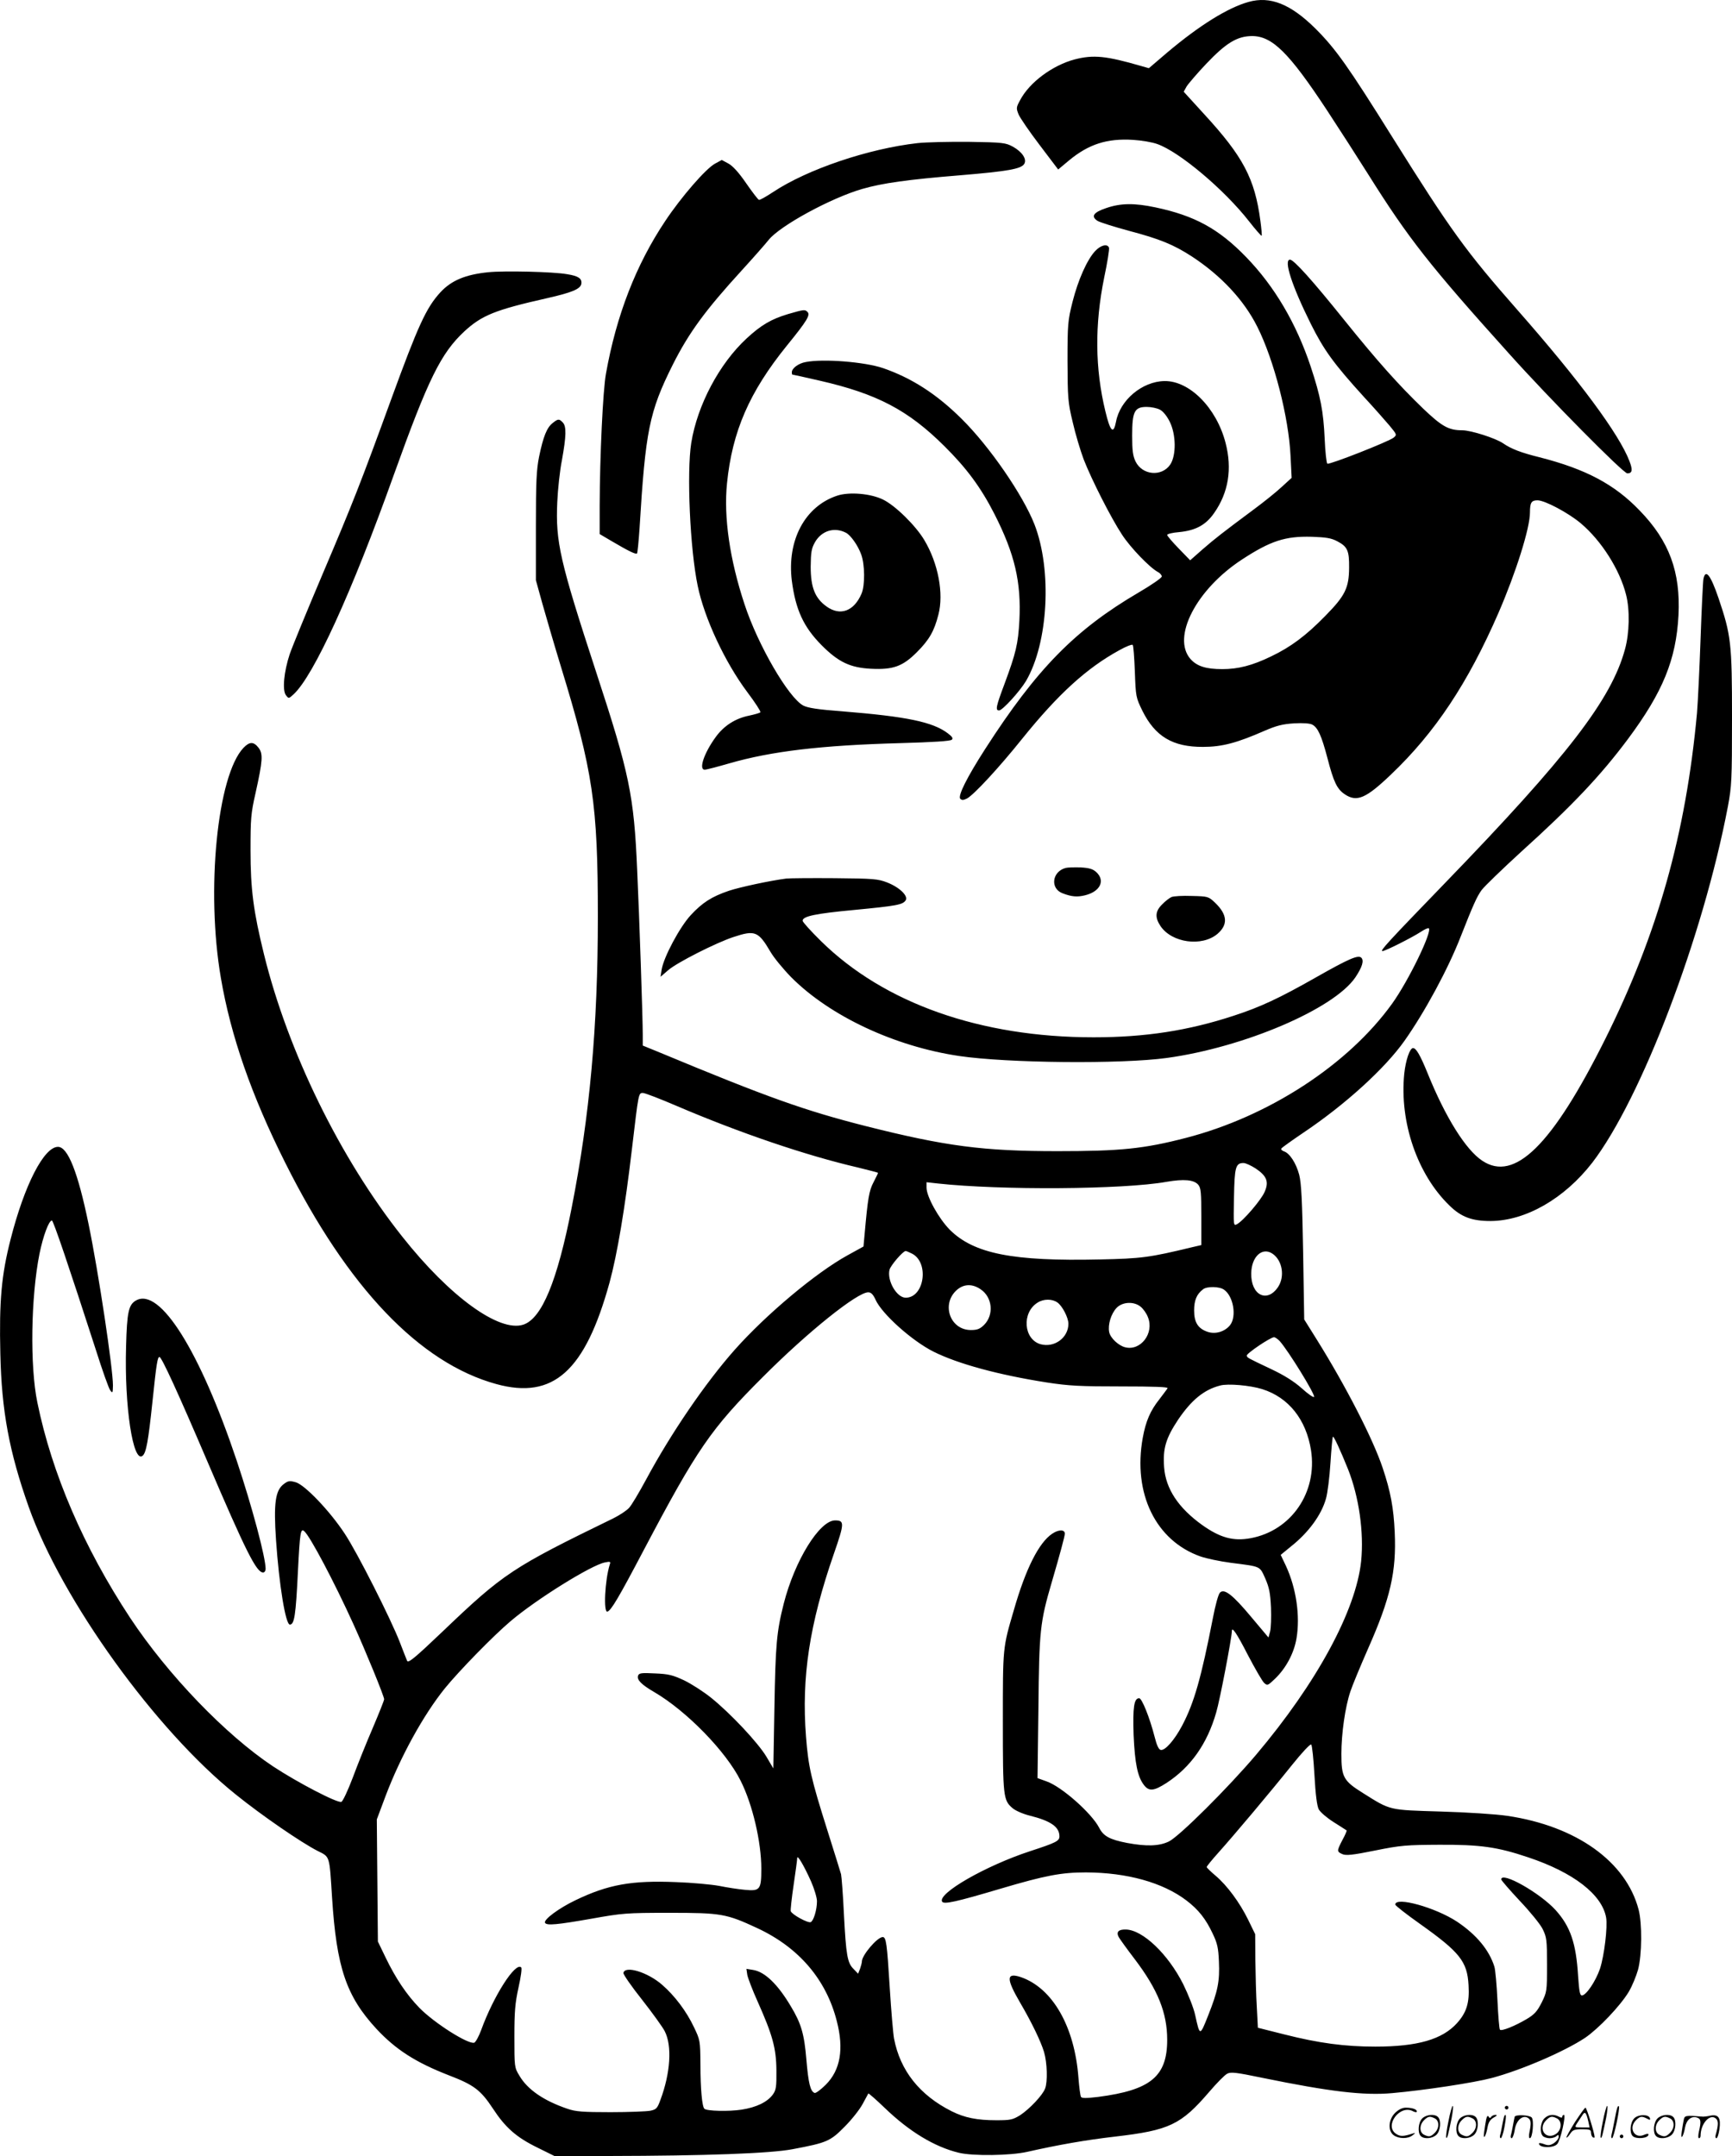
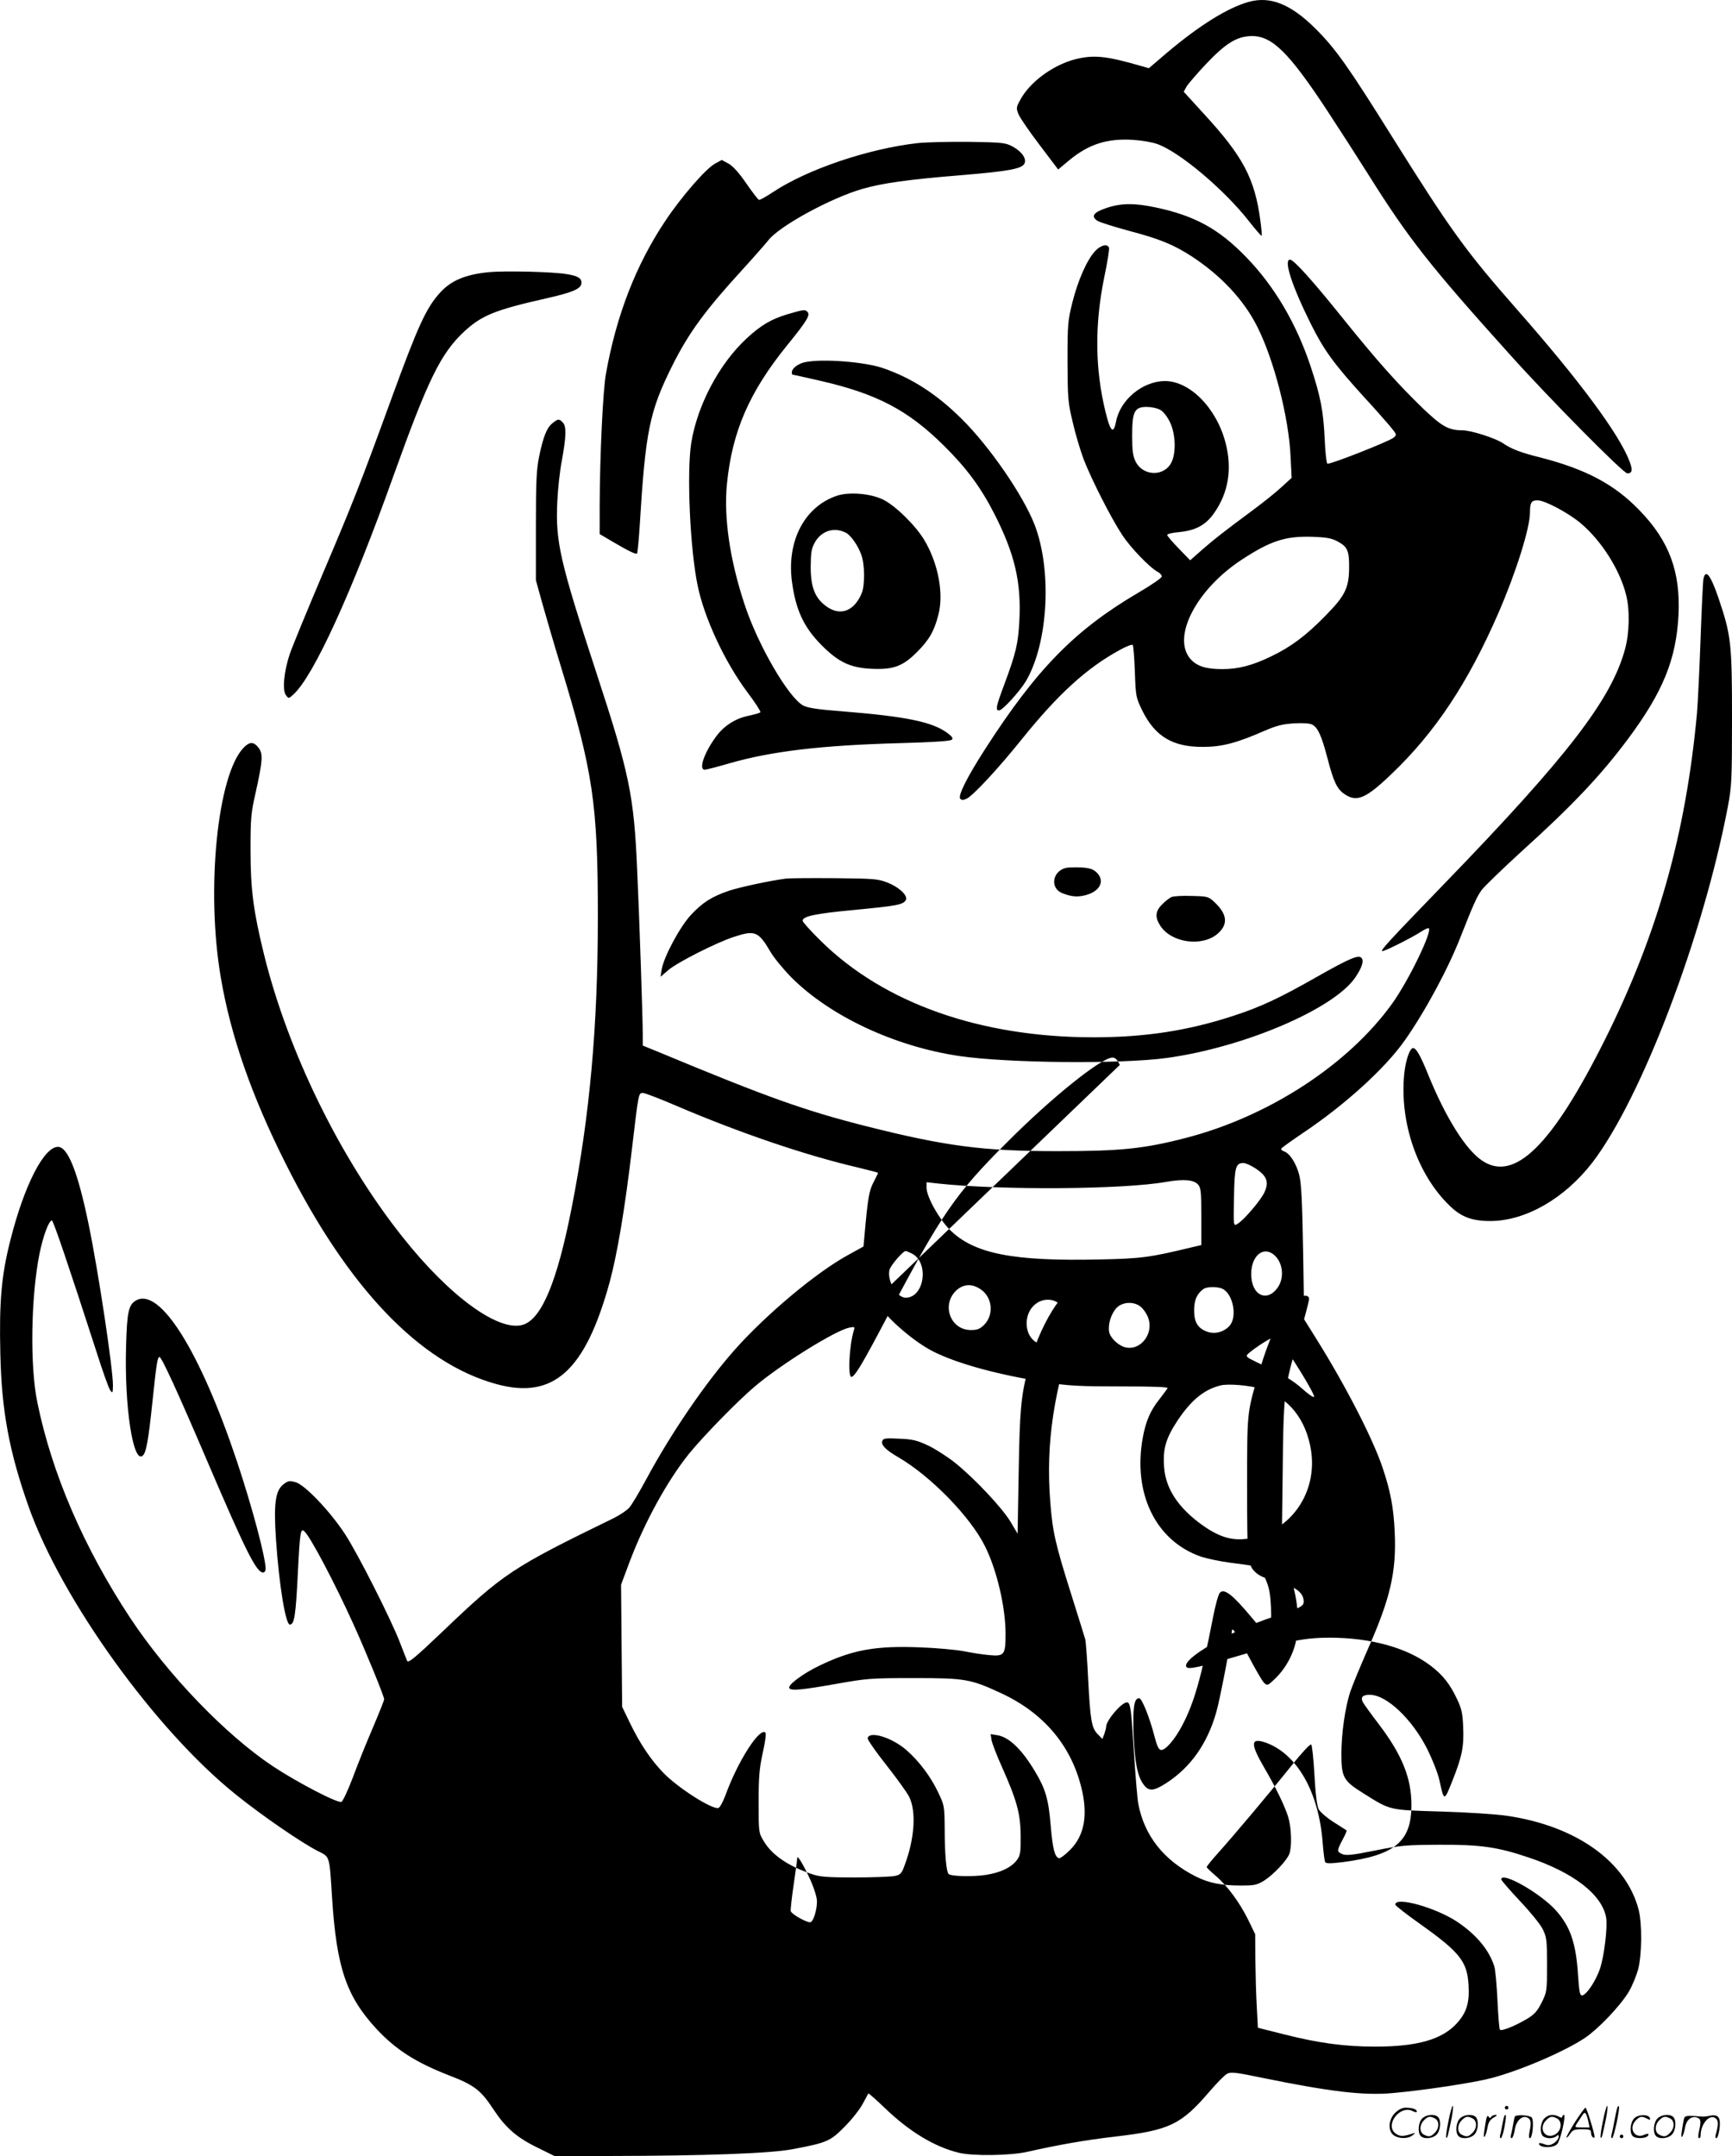
<svg xmlns="http://www.w3.org/2000/svg" version="1.0" viewBox="0 0 964.395 1200.577" preserveAspectRatio="xMidYMid meet">
  <g transform="translate(-0.101,1200.577) scale(0.1,-0.1)" fill="#000000" stroke="none">
-     <path d="M6953 11995 c-115 -32 -273 -130 -452 -281 l-103 -88 -42 12 c-197 57 -266 64 -371 37 -124 -33 -252 -128 -304 -227 -22 -40 -22 -45 -9 -78 8 -20 61 -97 118 -172 l103 -136 61 51 c109 90 211 123 356 114 47 -3 107 -13 134 -23 124 -43 375 -255 513 -432 36 -46 67 -81 69 -79 2 2 -1 39 -7 83 -31 235 -96 358 -313 594 l-114 125 16 29 c10 16 58 72 108 125 112 118 173 155 256 156 113 0 206 -92 417 -412 69 -105 173 -267 231 -359 224 -357 343 -508 785 -999 225 -251 635 -665 657 -665 28 0 31 19 12 68 -57 150 -279 450 -624 842 -289 329 -369 440 -695 960 -248 397 -316 493 -429 606 -138 137 -252 183 -373 149z M5111 11209 c-275 -31 -615 -146 -806 -273 -38 -25 -73 -45 -78 -43 -5 1 -37 43 -71 92 -41 60 -75 97 -99 110 l-37 20 -37 -20 c-51 -27 -189 -186 -278 -320 -163 -244 -272 -525 -330 -850 -17 -93 -34 -457 -35 -736 l0 -157 68 -40 c95 -56 133 -74 140 -68 3 4 9 66 14 139 33 545 54 650 185 912 90 179 182 304 384 525 63 69 130 145 150 170 63 79 348 234 522 284 111 32 251 52 547 76 262 22 337 35 354 63 16 26 -11 67 -63 96 -41 22 -54 24 -245 27 -110 1 -239 -2 -285 -7z M6160 10847 c-71 -24 -86 -46 -48 -71 13 -8 92 -33 177 -56 170 -45 246 -76 348 -142 162 -106 290 -242 365 -392 93 -185 175 -504 185 -721 l6 -120 -57 -52 c-31 -29 -100 -84 -154 -124 -172 -128 -216 -162 -286 -223 l-68 -60 -64 66 c-35 36 -64 70 -64 75 0 6 30 13 67 16 92 9 149 40 195 107 79 113 101 245 63 390 -50 194 -200 346 -340 344 -124 -2 -248 -106 -270 -227 -14 -72 -32 -55 -59 58 -58 238 -60 483 -7 744 18 85 30 160 27 168 -9 23 -46 14 -77 -19 -46 -50 -95 -161 -126 -283 -26 -104 -28 -123 -28 -330 1 -206 2 -228 29 -340 15 -66 43 -159 61 -207 44 -113 152 -326 214 -420 47 -72 154 -183 199 -207 12 -6 22 -18 22 -25 0 -8 -58 -48 -130 -90 -353 -207 -566 -424 -853 -870 -103 -160 -154 -263 -139 -278 9 -9 18 -8 38 2 39 22 175 168 308 334 199 247 358 392 539 491 37 21 71 34 75 30 4 -3 9 -71 12 -149 5 -140 6 -144 42 -218 71 -143 169 -202 338 -201 105 0 188 22 343 90 65 28 99 37 163 41 51 3 89 0 102 -7 31 -17 51 -60 84 -185 35 -136 54 -174 97 -203 67 -45 118 -23 257 110 246 234 429 510 599 901 97 224 175 471 175 558 0 55 8 68 42 68 41 0 172 -70 241 -128 115 -97 217 -258 252 -397 22 -85 19 -215 -6 -305 -76 -279 -320 -596 -1001 -1300 -325 -336 -365 -380 -349 -380 15 0 164 75 213 107 21 14 41 23 45 20 19 -20 -113 -292 -204 -419 -245 -341 -688 -629 -1148 -748 -235 -61 -366 -74 -715 -74 -413 0 -623 27 -1070 140 -338 86 -544 159 -1147 410 l-93 38 0 60 c0 94 -19 654 -31 916 -18 418 -43 538 -229 1105 -202 618 -226 724 -216 945 3 69 14 174 26 234 24 133 26 189 4 210 -20 21 -26 20 -56 -4 -32 -25 -52 -75 -75 -186 -15 -74 -18 -140 -18 -389 l0 -300 36 -130 c20 -71 66 -229 103 -350 179 -584 206 -765 206 -1393 0 -612 -45 -1109 -146 -1622 -80 -408 -166 -616 -269 -650 -134 -44 -410 156 -674 490 -346 436 -637 1031 -770 1572 -59 239 -75 364 -75 578 0 177 2 206 28 320 40 181 43 219 16 253 -27 34 -49 34 -83 -1 -146 -153 -210 -794 -126 -1282 55 -322 170 -653 358 -1028 348 -696 749 -1116 1176 -1233 317 -87 494 72 630 565 43 158 86 413 125 746 37 312 36 310 61 310 11 0 97 -33 192 -74 349 -149 716 -274 1005 -341 61 -15 112 -28 112 -30 0 -2 -11 -25 -25 -52 -25 -47 -32 -90 -50 -293 l-6 -65 -89 -49 c-176 -97 -452 -328 -628 -526 -163 -184 -355 -465 -492 -720 -40 -74 -83 -147 -97 -161 -14 -15 -52 -40 -86 -57 -565 -275 -612 -306 -955 -634 -151 -144 -188 -174 -194 -160 -4 9 -22 55 -40 102 -50 130 -239 504 -308 607 -83 126 -220 269 -271 285 -35 10 -43 9 -67 -9 -48 -35 -58 -107 -44 -313 17 -248 53 -470 77 -470 25 0 33 49 45 297 11 218 15 240 35 223 32 -27 167 -282 275 -520 68 -150 170 -399 170 -416 0 -6 -29 -79 -64 -161 -35 -81 -85 -206 -111 -276 -27 -71 -55 -131 -63 -134 -21 -9 -245 108 -380 197 -265 176 -586 510 -796 827 -259 393 -436 804 -517 1200 -42 203 -36 588 12 828 20 98 52 185 69 185 8 0 94 -254 245 -721 36 -114 72 -215 80 -225 13 -17 14 -15 15 27 0 95 -80 629 -136 900 -59 287 -115 429 -170 429 -78 0 -187 -212 -264 -515 -51 -199 -64 -344 -57 -638 7 -317 49 -544 158 -852 184 -518 706 -1243 1154 -1602 145 -117 364 -267 454 -313 70 -35 66 -22 81 -260 25 -390 79 -549 247 -731 108 -116 219 -187 404 -259 138 -53 176 -81 244 -184 70 -107 131 -161 250 -219 l95 -47 302 1 c534 1 899 14 1023 38 191 36 209 44 289 125 39 39 84 96 100 126 16 30 31 57 32 59 2 2 43 -34 91 -80 137 -132 277 -217 413 -250 78 -19 287 -16 380 5 178 40 326 66 490 85 302 35 367 66 524 249 42 49 86 94 100 101 20 11 48 8 197 -23 376 -77 564 -99 721 -85 181 16 456 58 554 84 163 43 405 147 521 224 75 51 196 178 243 256 19 32 42 88 52 124 22 84 23 256 3 334 -70 267 -346 465 -731 522 -60 9 -226 20 -369 24 -294 9 -279 5 -435 103 -109 68 -120 89 -120 218 0 113 21 261 50 347 11 34 56 142 99 240 124 280 158 428 148 647 -6 135 -23 227 -67 358 -54 162 -206 457 -367 715 l-70 112 -6 373 c-5 289 -10 386 -22 433 -17 64 -53 120 -85 130 -11 4 -18 11 -14 16 3 5 59 45 124 89 231 155 452 356 561 510 113 160 243 400 313 580 69 175 90 223 117 260 15 20 114 116 220 213 287 259 443 425 594 627 195 262 269 443 282 690 12 241 -51 413 -216 583 -140 146 -300 231 -559 297 -101 25 -156 46 -201 77 -42 29 -180 73 -228 73 -76 0 -113 21 -217 120 -138 133 -255 264 -441 495 -175 218 -280 335 -301 335 -37 0 10 -145 116 -358 73 -146 127 -221 298 -409 54 -58 116 -129 140 -157 41 -50 42 -51 23 -67 -27 -22 -358 -152 -369 -145 -5 3 -12 65 -15 138 -7 154 -23 237 -78 403 -80 240 -201 446 -359 609 -153 158 -287 231 -505 277 -118 25 -194 24 -275 -4z m299 -1122 c18 -9 39 -35 55 -67 36 -72 37 -188 3 -239 -47 -69 -155 -60 -193 17 -15 31 -19 61 -19 144 0 135 13 160 81 160 25 0 58 -7 73 -15z m988 -733 c57 -30 67 -52 66 -148 -1 -112 -22 -155 -131 -266 -108 -111 -194 -175 -303 -227 -105 -51 -184 -71 -272 -71 -91 0 -141 16 -177 56 -106 121 32 388 286 554 159 104 241 131 389 127 80 -3 108 -7 142 -25z m-455 -3492 c63 -42 76 -75 50 -132 -19 -44 -119 -161 -154 -179 -19 -10 -19 -6 -16 149 3 169 9 192 53 192 12 0 42 -14 67 -30z m-319 -91 c15 -18 17 -43 17 -178 l0 -158 -52 -12 c-236 -57 -280 -63 -513 -68 -485 -11 -702 32 -836 166 -61 62 -129 184 -129 234 l0 30 63 -7 c347 -38 1031 -34 1272 9 98 17 154 12 178 -16z m-1593 -384 c96 -50 68 -245 -36 -245 -50 0 -105 95 -90 156 7 25 75 104 90 104 4 0 20 -7 36 -15z m2008 -1 c54 -38 68 -127 29 -185 -61 -90 -151 -45 -149 76 1 94 62 150 120 109z m-1627 -197 c66 -44 76 -142 19 -199 -23 -22 -37 -28 -73 -28 -118 0 -167 148 -76 225 38 32 85 33 130 2z m1355 -2 c53 -36 72 -150 34 -198 -29 -36 -81 -52 -125 -37 -53 18 -75 52 -75 119 0 56 14 91 50 118 21 17 91 16 116 -2z m-1940 -56 c36 -80 204 -230 324 -290 137 -68 362 -129 630 -171 124 -19 184 -22 412 -22 186 0 265 -3 260 -10 -3 -6 -24 -33 -45 -61 -51 -64 -76 -122 -93 -215 -56 -310 72 -573 322 -661 32 -11 107 -27 168 -35 171 -22 160 -17 192 -87 22 -51 28 -80 32 -162 2 -55 0 -115 -5 -134 l-9 -33 -95 113 c-105 126 -151 161 -175 137 -9 -8 -26 -71 -39 -139 -66 -338 -105 -475 -172 -602 -43 -81 -95 -140 -119 -135 -11 2 -22 25 -34 73 -28 109 -71 215 -86 215 -29 0 -36 -51 -31 -205 7 -158 22 -233 58 -279 28 -36 55 -33 125 12 135 88 227 218 277 393 20 66 87 418 87 452 0 29 28 -13 89 -132 40 -76 80 -146 91 -156 18 -16 20 -15 59 22 62 59 107 143 121 226 21 124 -1 279 -59 404 l-29 61 56 46 c99 78 171 177 196 267 9 30 20 119 25 198 5 78 11 145 14 147 4 5 41 -74 84 -181 61 -154 89 -351 73 -512 -29 -275 -247 -678 -585 -1078 -155 -183 -429 -456 -486 -483 -54 -26 -124 -28 -232 -8 -98 19 -132 38 -156 85 -42 81 -209 229 -293 258 l-50 18 5 390 c4 431 9 478 74 700 45 154 73 257 73 271 0 24 -34 24 -70 0 -74 -49 -148 -195 -214 -426 -62 -211 -61 -204 -61 -620 0 -419 2 -439 55 -483 15 -13 58 -32 95 -41 117 -29 165 -63 165 -115 0 -26 -17 -35 -164 -83 -247 -81 -517 -236 -489 -281 10 -16 78 -1 324 72 253 75 341 91 477 91 229 -1 427 -56 559 -156 67 -51 108 -103 146 -184 26 -54 32 -80 35 -156 5 -111 -6 -165 -60 -301 -46 -116 -46 -116 -72 2 -8 39 -39 116 -67 173 -84 167 -225 302 -319 304 -41 1 -55 -13 -40 -42 7 -12 47 -68 90 -124 128 -169 180 -298 180 -448 0 -204 -92 -280 -384 -318 -67 -8 -91 -8 -96 0 -4 7 -10 54 -14 105 -21 286 -144 501 -321 562 -82 27 -82 -8 -4 -142 64 -109 115 -215 133 -274 18 -61 21 -166 6 -205 -14 -37 -87 -114 -139 -148 -41 -25 -53 -28 -132 -28 -108 0 -177 14 -249 50 -179 90 -287 227 -321 405 -5 27 -16 156 -24 285 -15 245 -20 280 -39 280 -30 0 -116 -101 -116 -136 0 -7 -5 -25 -10 -40 l-11 -28 -25 26 c-35 34 -42 77 -54 305 -5 109 -13 209 -16 223 -4 14 -38 124 -76 244 -91 288 -106 354 -119 521 -26 331 19 627 155 1019 59 170 60 186 7 186 -87 0 -225 -224 -286 -463 -40 -158 -46 -230 -52 -580 l-6 -338 -39 66 c-47 78 -199 240 -307 327 -42 34 -109 77 -150 97 -64 30 -88 36 -163 39 -75 4 -89 2 -94 -12 -9 -23 19 -51 90 -92 181 -106 400 -331 481 -494 66 -131 115 -340 115 -489 0 -117 -7 -126 -91 -118 -35 3 -100 13 -144 22 -44 8 -152 18 -240 21 -247 10 -377 -13 -560 -101 -92 -44 -180 -109 -169 -126 9 -16 69 -10 257 23 174 31 194 33 437 33 286 0 315 -5 487 -85 232 -108 384 -286 443 -517 41 -157 20 -274 -61 -355 -27 -27 -55 -48 -62 -46 -24 8 -35 55 -46 185 -12 144 -29 202 -87 298 -73 123 -145 192 -210 202 l-37 6 5 -34 c4 -19 29 -85 57 -147 83 -186 104 -260 105 -384 1 -93 -2 -110 -20 -135 -31 -42 -91 -71 -174 -84 -72 -11 -194 -8 -207 5 -13 12 -22 113 -22 246 -1 134 -2 137 -36 208 -42 89 -107 175 -177 236 -81 71 -208 109 -216 66 -1 -8 45 -75 104 -149 58 -74 115 -153 126 -175 42 -81 32 -234 -24 -383 -17 -47 -23 -53 -56 -60 -20 -4 -120 -8 -222 -8 -155 0 -194 3 -240 19 -132 45 -222 107 -267 184 -28 46 -28 49 -28 217 0 141 4 187 23 274 13 58 20 107 15 112 -32 32 -154 -159 -223 -349 -13 -35 -30 -66 -38 -70 -32 -12 -223 109 -306 194 -71 73 -132 164 -188 280 l-43 89 -3 340 -3 340 49 131 c83 219 210 450 330 599 79 97 270 293 366 374 145 123 449 312 525 327 30 6 33 5 27 -12 -27 -86 -36 -269 -13 -262 21 7 62 76 203 344 296 561 373 674 664 964 248 249 524 470 585 470 16 0 27 -11 41 -41z m1012 -15 c28 -19 62 -85 62 -119 0 -78 -78 -135 -155 -114 -95 27 -106 177 -16 232 33 21 80 21 109 1z m464 -24 c14 -11 33 -37 41 -59 36 -89 -41 -189 -127 -167 -37 9 -83 52 -89 85 -8 40 10 101 41 134 32 34 96 38 134 7z m775 -192 c48 -54 196 -294 191 -310 -2 -6 -33 15 -68 47 -44 39 -98 73 -170 107 -137 65 -133 63 -137 75 -4 11 132 103 152 103 6 0 21 -10 32 -22z m-98 -267 c147 -46 245 -169 272 -341 36 -234 -110 -447 -336 -489 -96 -18 -170 2 -271 74 -132 95 -202 201 -211 320 -8 104 9 162 78 266 74 109 144 167 234 190 43 12 167 1 234 -20z m291 -2149 c6 -109 14 -171 24 -191 9 -16 45 -47 83 -71 37 -24 70 -44 72 -46 2 -2 -8 -26 -23 -53 -32 -62 -32 -65 -1 -79 20 -9 55 -6 183 20 143 29 174 31 357 32 228 1 323 -12 495 -70 252 -84 411 -207 434 -335 9 -52 -10 -211 -34 -285 -24 -70 -77 -149 -101 -149 -11 0 -15 23 -21 108 -11 183 -43 276 -125 367 -87 96 -303 218 -303 171 0 -5 47 -59 103 -119 57 -60 115 -131 128 -158 22 -45 24 -61 24 -199 0 -147 -1 -151 -30 -210 -25 -49 -40 -66 -84 -92 -66 -39 -139 -68 -148 -59 -4 3 -10 77 -14 164 -4 86 -12 171 -17 187 -29 93 -100 178 -207 250 -121 80 -345 142 -345 96 0 -6 62 -54 138 -108 221 -157 263 -209 270 -341 6 -98 -11 -152 -64 -211 -82 -91 -220 -131 -455 -131 -169 0 -314 19 -507 68 l-147 37 -6 115 c-4 63 -7 180 -8 261 l-1 145 -39 80 c-47 96 -117 191 -182 246 -27 23 -49 44 -49 48 0 4 30 41 66 81 86 96 284 331 409 487 57 71 102 119 107 114 5 -5 13 -81 18 -170z m-2803 -592 c18 -41 33 -91 33 -110 0 -49 -19 -110 -35 -117 -16 -6 -104 42 -111 61 -2 6 5 72 16 146 11 74 20 142 20 150 0 22 38 -43 77 -130z M2720 10490 c-128 -13 -206 -46 -267 -112 -79 -86 -124 -185 -274 -596 -170 -467 -216 -583 -381 -971 -87 -205 -170 -407 -184 -448 -32 -97 -42 -200 -21 -228 15 -20 16 -20 43 5 112 104 323 564 559 1225 191 532 261 674 392 796 97 89 170 119 458 184 142 32 189 52 193 81 4 29 -16 43 -79 53 -78 14 -351 20 -439 11z M4389 10257 c-94 -28 -151 -62 -230 -135 -153 -141 -275 -372 -309 -582 -26 -164 -7 -592 36 -797 37 -179 151 -424 276 -591 43 -57 76 -108 73 -112 -2 -4 -31 -12 -63 -19 -75 -15 -139 -55 -185 -118 -66 -90 -97 -183 -62 -183 9 0 70 16 136 35 235 68 514 101 954 113 179 5 278 11 286 19 8 8 2 17 -23 36 -84 63 -228 93 -587 122 -135 10 -192 19 -217 32 -82 43 -253 337 -327 563 -83 250 -117 487 -98 674 29 290 125 510 334 768 113 139 131 170 114 187 -14 14 -18 14 -108 -12z M4488 9990 c-41 -7 -78 -35 -78 -57 0 -7 1 -13 3 -13 2 0 71 -15 153 -34 319 -73 492 -164 694 -365 124 -123 203 -230 279 -379 112 -221 149 -377 138 -592 -7 -129 -19 -180 -82 -350 -48 -128 -53 -150 -31 -150 19 0 116 107 150 164 124 212 146 617 47 872 -64 163 -249 433 -406 588 -139 138 -278 227 -437 282 -103 35 -333 53 -430 34z M4663 9246 c-180 -59 -281 -249 -253 -474 21 -161 65 -257 165 -358 94 -95 160 -126 276 -132 123 -6 176 13 255 92 69 69 97 118 120 209 31 117 -1 286 -78 415 -48 81 -162 193 -230 226 -69 34 -188 44 -255 22z m49 -207 c26 -14 66 -70 84 -120 21 -56 22 -173 2 -219 -42 -98 -119 -126 -195 -71 -64 46 -88 106 -88 221 1 82 4 101 24 137 37 64 108 86 173 52z M9486 8783 c-3 -16 -10 -165 -16 -333 -6 -168 -15 -354 -20 -415 -62 -672 -219 -1229 -511 -1815 -295 -591 -505 -798 -685 -677 -92 61 -205 242 -304 487 -41 101 -64 140 -81 140 -18 0 -41 -67 -49 -143 -27 -270 73 -561 252 -734 65 -64 126 -86 228 -86 197 1 412 125 567 325 273 356 617 1258 755 1983 21 112 23 146 23 495 0 414 -5 458 -75 665 -44 129 -72 165 -84 108z M5935 7173 c-76 -20 -88 -114 -18 -141 52 -20 83 -22 127 -11 83 21 112 81 62 128 -19 18 -39 24 -88 27 -35 1 -72 0 -83 -3z M4380 7114 c-87 -11 -256 -47 -320 -68 -97 -33 -148 -66 -213 -136 -61 -66 -151 -234 -162 -304 l-6 -39 43 37 c48 42 269 154 365 185 118 39 137 31 204 -83 19 -33 71 -96 116 -142 215 -216 576 -385 934 -438 269 -40 903 -46 1157 -11 430 59 931 273 1050 449 38 57 49 93 33 109 -17 17 -67 -4 -252 -109 -204 -116 -311 -166 -459 -214 -253 -83 -492 -120 -780 -120 -629 0 -1165 189 -1517 535 -57 56 -103 107 -103 114 0 25 72 40 286 60 239 23 272 29 288 54 15 24 -34 72 -103 99 -51 20 -76 22 -291 24 -129 1 -251 0 -270 -2z M6524 7011 c-11 -5 -35 -23 -52 -41 -39 -38 -41 -73 -9 -121 63 -93 229 -116 316 -44 61 52 57 108 -13 175 -36 34 -39 35 -129 37 -51 2 -101 -1 -113 -6z M759 4765 c-42 -23 -51 -65 -56 -256 -10 -334 39 -653 92 -609 20 16 32 83 55 302 22 211 28 248 39 248 12 0 104 -201 266 -580 216 -505 274 -620 311 -620 8 0 14 9 14 20 0 64 -75 345 -160 600 -205 612 -428 969 -561 895z M8066 194 c-10 -47 -15 -88 -12 -91 5 -6 9 7 30 110 7 37 10 67 6 67 -4 0 -15 -39 -24 -86z M8380 270 c0 -5 5 -10 10 -10 6 0 10 5 10 10 0 6 -4 10 -10 10 -5 0 -10 -4 -10 -10z M8926 194 c-10 -47 -15 -88 -12 -91 5 -6 9 7 30 110 7 37 10 67 6 67 -4 0 -15 -39 -24 -86z M9006 269 c-3 -8 -10 -41 -16 -74 -6 -33 -14 -68 -16 -77 -3 -10 -1 -18 3 -18 10 0 46 171 38 178 -2 3 -7 -1 -9 -9z M7769 241 c-38 -38 -41 -101 -7 -125 29 -20 79 -20 104 0 18 14 18 15 1 10 -53 -17 -69 -17 -92 -2 -69 45 21 166 94 126 12 -6 21 -7 21 -1 0 12 -25 21 -62 21 -19 0 -39 -10 -59 -29z M8770 189 c-28 -45 -49 -83 -47 -85 2 -3 12 7 21 21 14 21 24 25 66 25 43 0 50 -3 50 -19 0 -11 5 -23 10 -26 6 -3 10 -3 10 1 0 20 -44 164 -51 164 -4 0 -30 -37 -59 -81z m75 4 l7 -33 -42 0 c-42 0 -42 0 -28 23 8 12 21 32 29 44 15 25 22 18 34 -34z M7920 210 c-22 -22 -27 -79 -8 -98 19 -19 66 -14 88 8 22 22 27 79 8 98 -19 19 -66 14 -88 -8z m71 0 c25 -14 25 -54 -1 -80 -23 -23 -33 -24 -61 -10 -25 14 -25 54 1 80 23 23 33 24 61 10z M8130 210 c-22 -22 -27 -79 -8 -98 19 -19 66 -14 88 8 22 22 27 79 8 98 -19 19 -66 14 -88 -8z m71 0 c25 -14 25 -54 -1 -80 -23 -23 -33 -24 -61 -10 -25 14 -25 54 1 80 23 23 33 24 61 10z M8276 204 c-3 -16 -8 -47 -11 -69 -8 -51 10 -26 19 27 5 27 15 42 34 53 18 10 22 14 10 15 -9 0 -20 -5 -24 -11 -5 -8 -9 -8 -14 1 -5 8 -10 3 -14 -16z M8377 223 c-2 -4 -7 -26 -11 -48 -4 -22 -9 -48 -12 -57 -3 -10 -1 -18 4 -18 4 0 14 28 20 62 11 58 10 81 -1 61z M8435 220 c-1 -3 -5 -23 -9 -45 -4 -22 -9 -48 -12 -57 -3 -10 -1 -18 4 -18 5 0 13 20 17 45 7 53 44 87 74 68 17 -11 19 -28 8 -80 -4 -18 -3 -33 2 -33 16 0 24 99 11 115 -12 14 -87 18 -95 5z M8600 210 c-22 -22 -27 -79 -8 -98 7 -7 24 -12 38 -12 14 0 31 5 38 12 9 9 12 8 12 -5 0 -9 -12 -24 -26 -34 -21 -13 -32 -15 -55 -6 -16 6 -29 8 -29 3 0 -24 81 -27 102 -2 18 19 50 162 37 162 -5 0 -9 -5 -9 -10 0 -7 -6 -7 -19 0 -30 16 -59 12 -81 -10z m71 0 c29 -16 25 -65 -6 -86 -56 -37 -103 28 -55 76 23 23 33 24 61 10z M9101 211 c-23 -23 -28 -80 -9 -99 19 -19 88 -13 88 9 0 5 -11 4 -24 -2 -54 -25 -89 38 -46 81 23 23 33 24 62 9 16 -9 19 -8 16 3 -8 22 -64 22 -87 -1z M9230 210 c-22 -22 -27 -79 -8 -98 19 -19 66 -14 88 8 22 22 27 79 8 98 -19 19 -66 14 -88 -8z m71 0 c25 -14 25 -54 -1 -80 -23 -23 -33 -24 -61 -10 -25 14 -25 54 1 80 23 23 33 24 61 10z M9376 201 c-3 -14 -8 -44 -11 -66 -8 -51 10 -26 19 27 8 41 35 63 66 53 22 -7 24 -21 11 -77 -5 -22 -5 -38 0 -38 5 0 9 6 9 13 0 68 51 125 85 97 15 -13 15 -35 -1 -92 -3 -10 -1 -18 4 -18 6 0 13 23 17 50 9 63 -5 84 -49 76 -17 -4 -35 -6 -41 -6 -101 8 -104 7 -109 -19z M9020 110 c0 -5 5 -10 10 -10 6 0 10 5 10 10 0 6 -4 10 -10 10 -5 0 -10 -4 -10 -10z" />
+     <path d="M6953 11995 c-115 -32 -273 -130 -452 -281 l-103 -88 -42 12 c-197 57 -266 64 -371 37 -124 -33 -252 -128 -304 -227 -22 -40 -22 -45 -9 -78 8 -20 61 -97 118 -172 l103 -136 61 51 c109 90 211 123 356 114 47 -3 107 -13 134 -23 124 -43 375 -255 513 -432 36 -46 67 -81 69 -79 2 2 -1 39 -7 83 -31 235 -96 358 -313 594 l-114 125 16 29 c10 16 58 72 108 125 112 118 173 155 256 156 113 0 206 -92 417 -412 69 -105 173 -267 231 -359 224 -357 343 -508 785 -999 225 -251 635 -665 657 -665 28 0 31 19 12 68 -57 150 -279 450 -624 842 -289 329 -369 440 -695 960 -248 397 -316 493 -429 606 -138 137 -252 183 -373 149z M5111 11209 c-275 -31 -615 -146 -806 -273 -38 -25 -73 -45 -78 -43 -5 1 -37 43 -71 92 -41 60 -75 97 -99 110 l-37 20 -37 -20 c-51 -27 -189 -186 -278 -320 -163 -244 -272 -525 -330 -850 -17 -93 -34 -457 -35 -736 l0 -157 68 -40 c95 -56 133 -74 140 -68 3 4 9 66 14 139 33 545 54 650 185 912 90 179 182 304 384 525 63 69 130 145 150 170 63 79 348 234 522 284 111 32 251 52 547 76 262 22 337 35 354 63 16 26 -11 67 -63 96 -41 22 -54 24 -245 27 -110 1 -239 -2 -285 -7z M6160 10847 c-71 -24 -86 -46 -48 -71 13 -8 92 -33 177 -56 170 -45 246 -76 348 -142 162 -106 290 -242 365 -392 93 -185 175 -504 185 -721 l6 -120 -57 -52 c-31 -29 -100 -84 -154 -124 -172 -128 -216 -162 -286 -223 l-68 -60 -64 66 c-35 36 -64 70 -64 75 0 6 30 13 67 16 92 9 149 40 195 107 79 113 101 245 63 390 -50 194 -200 346 -340 344 -124 -2 -248 -106 -270 -227 -14 -72 -32 -55 -59 58 -58 238 -60 483 -7 744 18 85 30 160 27 168 -9 23 -46 14 -77 -19 -46 -50 -95 -161 -126 -283 -26 -104 -28 -123 -28 -330 1 -206 2 -228 29 -340 15 -66 43 -159 61 -207 44 -113 152 -326 214 -420 47 -72 154 -183 199 -207 12 -6 22 -18 22 -25 0 -8 -58 -48 -130 -90 -353 -207 -566 -424 -853 -870 -103 -160 -154 -263 -139 -278 9 -9 18 -8 38 2 39 22 175 168 308 334 199 247 358 392 539 491 37 21 71 34 75 30 4 -3 9 -71 12 -149 5 -140 6 -144 42 -218 71 -143 169 -202 338 -201 105 0 188 22 343 90 65 28 99 37 163 41 51 3 89 0 102 -7 31 -17 51 -60 84 -185 35 -136 54 -174 97 -203 67 -45 118 -23 257 110 246 234 429 510 599 901 97 224 175 471 175 558 0 55 8 68 42 68 41 0 172 -70 241 -128 115 -97 217 -258 252 -397 22 -85 19 -215 -6 -305 -76 -279 -320 -596 -1001 -1300 -325 -336 -365 -380 -349 -380 15 0 164 75 213 107 21 14 41 23 45 20 19 -20 -113 -292 -204 -419 -245 -341 -688 -629 -1148 -748 -235 -61 -366 -74 -715 -74 -413 0 -623 27 -1070 140 -338 86 -544 159 -1147 410 l-93 38 0 60 c0 94 -19 654 -31 916 -18 418 -43 538 -229 1105 -202 618 -226 724 -216 945 3 69 14 174 26 234 24 133 26 189 4 210 -20 21 -26 20 -56 -4 -32 -25 -52 -75 -75 -186 -15 -74 -18 -140 -18 -389 l0 -300 36 -130 c20 -71 66 -229 103 -350 179 -584 206 -765 206 -1393 0 -612 -45 -1109 -146 -1622 -80 -408 -166 -616 -269 -650 -134 -44 -410 156 -674 490 -346 436 -637 1031 -770 1572 -59 239 -75 364 -75 578 0 177 2 206 28 320 40 181 43 219 16 253 -27 34 -49 34 -83 -1 -146 -153 -210 -794 -126 -1282 55 -322 170 -653 358 -1028 348 -696 749 -1116 1176 -1233 317 -87 494 72 630 565 43 158 86 413 125 746 37 312 36 310 61 310 11 0 97 -33 192 -74 349 -149 716 -274 1005 -341 61 -15 112 -28 112 -30 0 -2 -11 -25 -25 -52 -25 -47 -32 -90 -50 -293 l-6 -65 -89 -49 c-176 -97 -452 -328 -628 -526 -163 -184 -355 -465 -492 -720 -40 -74 -83 -147 -97 -161 -14 -15 -52 -40 -86 -57 -565 -275 -612 -306 -955 -634 -151 -144 -188 -174 -194 -160 -4 9 -22 55 -40 102 -50 130 -239 504 -308 607 -83 126 -220 269 -271 285 -35 10 -43 9 -67 -9 -48 -35 -58 -107 -44 -313 17 -248 53 -470 77 -470 25 0 33 49 45 297 11 218 15 240 35 223 32 -27 167 -282 275 -520 68 -150 170 -399 170 -416 0 -6 -29 -79 -64 -161 -35 -81 -85 -206 -111 -276 -27 -71 -55 -131 -63 -134 -21 -9 -245 108 -380 197 -265 176 -586 510 -796 827 -259 393 -436 804 -517 1200 -42 203 -36 588 12 828 20 98 52 185 69 185 8 0 94 -254 245 -721 36 -114 72 -215 80 -225 13 -17 14 -15 15 27 0 95 -80 629 -136 900 -59 287 -115 429 -170 429 -78 0 -187 -212 -264 -515 -51 -199 -64 -344 -57 -638 7 -317 49 -544 158 -852 184 -518 706 -1243 1154 -1602 145 -117 364 -267 454 -313 70 -35 66 -22 81 -260 25 -390 79 -549 247 -731 108 -116 219 -187 404 -259 138 -53 176 -81 244 -184 70 -107 131 -161 250 -219 l95 -47 302 1 c534 1 899 14 1023 38 191 36 209 44 289 125 39 39 84 96 100 126 16 30 31 57 32 59 2 2 43 -34 91 -80 137 -132 277 -217 413 -250 78 -19 287 -16 380 5 178 40 326 66 490 85 302 35 367 66 524 249 42 49 86 94 100 101 20 11 48 8 197 -23 376 -77 564 -99 721 -85 181 16 456 58 554 84 163 43 405 147 521 224 75 51 196 178 243 256 19 32 42 88 52 124 22 84 23 256 3 334 -70 267 -346 465 -731 522 -60 9 -226 20 -369 24 -294 9 -279 5 -435 103 -109 68 -120 89 -120 218 0 113 21 261 50 347 11 34 56 142 99 240 124 280 158 428 148 647 -6 135 -23 227 -67 358 -54 162 -206 457 -367 715 l-70 112 -6 373 c-5 289 -10 386 -22 433 -17 64 -53 120 -85 130 -11 4 -18 11 -14 16 3 5 59 45 124 89 231 155 452 356 561 510 113 160 243 400 313 580 69 175 90 223 117 260 15 20 114 116 220 213 287 259 443 425 594 627 195 262 269 443 282 690 12 241 -51 413 -216 583 -140 146 -300 231 -559 297 -101 25 -156 46 -201 77 -42 29 -180 73 -228 73 -76 0 -113 21 -217 120 -138 133 -255 264 -441 495 -175 218 -280 335 -301 335 -37 0 10 -145 116 -358 73 -146 127 -221 298 -409 54 -58 116 -129 140 -157 41 -50 42 -51 23 -67 -27 -22 -358 -152 -369 -145 -5 3 -12 65 -15 138 -7 154 -23 237 -78 403 -80 240 -201 446 -359 609 -153 158 -287 231 -505 277 -118 25 -194 24 -275 -4z m299 -1122 c18 -9 39 -35 55 -67 36 -72 37 -188 3 -239 -47 -69 -155 -60 -193 17 -15 31 -19 61 -19 144 0 135 13 160 81 160 25 0 58 -7 73 -15z m988 -733 c57 -30 67 -52 66 -148 -1 -112 -22 -155 -131 -266 -108 -111 -194 -175 -303 -227 -105 -51 -184 -71 -272 -71 -91 0 -141 16 -177 56 -106 121 32 388 286 554 159 104 241 131 389 127 80 -3 108 -7 142 -25z m-455 -3492 c63 -42 76 -75 50 -132 -19 -44 -119 -161 -154 -179 -19 -10 -19 -6 -16 149 3 169 9 192 53 192 12 0 42 -14 67 -30z m-319 -91 c15 -18 17 -43 17 -178 l0 -158 -52 -12 c-236 -57 -280 -63 -513 -68 -485 -11 -702 32 -836 166 -61 62 -129 184 -129 234 l0 30 63 -7 c347 -38 1031 -34 1272 9 98 17 154 12 178 -16z m-1593 -384 c96 -50 68 -245 -36 -245 -50 0 -105 95 -90 156 7 25 75 104 90 104 4 0 20 -7 36 -15z m2008 -1 c54 -38 68 -127 29 -185 -61 -90 -151 -45 -149 76 1 94 62 150 120 109z m-1627 -197 c66 -44 76 -142 19 -199 -23 -22 -37 -28 -73 -28 -118 0 -167 148 -76 225 38 32 85 33 130 2z m1355 -2 c53 -36 72 -150 34 -198 -29 -36 -81 -52 -125 -37 -53 18 -75 52 -75 119 0 56 14 91 50 118 21 17 91 16 116 -2z m-1940 -56 c36 -80 204 -230 324 -290 137 -68 362 -129 630 -171 124 -19 184 -22 412 -22 186 0 265 -3 260 -10 -3 -6 -24 -33 -45 -61 -51 -64 -76 -122 -93 -215 -56 -310 72 -573 322 -661 32 -11 107 -27 168 -35 171 -22 160 -17 192 -87 22 -51 28 -80 32 -162 2 -55 0 -115 -5 -134 l-9 -33 -95 113 c-105 126 -151 161 -175 137 -9 -8 -26 -71 -39 -139 -66 -338 -105 -475 -172 -602 -43 -81 -95 -140 -119 -135 -11 2 -22 25 -34 73 -28 109 -71 215 -86 215 -29 0 -36 -51 -31 -205 7 -158 22 -233 58 -279 28 -36 55 -33 125 12 135 88 227 218 277 393 20 66 87 418 87 452 0 29 28 -13 89 -132 40 -76 80 -146 91 -156 18 -16 20 -15 59 22 62 59 107 143 121 226 21 124 -1 279 -59 404 l-29 61 56 46 l-50 18 5 390 c4 431 9 478 74 700 45 154 73 257 73 271 0 24 -34 24 -70 0 -74 -49 -148 -195 -214 -426 -62 -211 -61 -204 -61 -620 0 -419 2 -439 55 -483 15 -13 58 -32 95 -41 117 -29 165 -63 165 -115 0 -26 -17 -35 -164 -83 -247 -81 -517 -236 -489 -281 10 -16 78 -1 324 72 253 75 341 91 477 91 229 -1 427 -56 559 -156 67 -51 108 -103 146 -184 26 -54 32 -80 35 -156 5 -111 -6 -165 -60 -301 -46 -116 -46 -116 -72 2 -8 39 -39 116 -67 173 -84 167 -225 302 -319 304 -41 1 -55 -13 -40 -42 7 -12 47 -68 90 -124 128 -169 180 -298 180 -448 0 -204 -92 -280 -384 -318 -67 -8 -91 -8 -96 0 -4 7 -10 54 -14 105 -21 286 -144 501 -321 562 -82 27 -82 -8 -4 -142 64 -109 115 -215 133 -274 18 -61 21 -166 6 -205 -14 -37 -87 -114 -139 -148 -41 -25 -53 -28 -132 -28 -108 0 -177 14 -249 50 -179 90 -287 227 -321 405 -5 27 -16 156 -24 285 -15 245 -20 280 -39 280 -30 0 -116 -101 -116 -136 0 -7 -5 -25 -10 -40 l-11 -28 -25 26 c-35 34 -42 77 -54 305 -5 109 -13 209 -16 223 -4 14 -38 124 -76 244 -91 288 -106 354 -119 521 -26 331 19 627 155 1019 59 170 60 186 7 186 -87 0 -225 -224 -286 -463 -40 -158 -46 -230 -52 -580 l-6 -338 -39 66 c-47 78 -199 240 -307 327 -42 34 -109 77 -150 97 -64 30 -88 36 -163 39 -75 4 -89 2 -94 -12 -9 -23 19 -51 90 -92 181 -106 400 -331 481 -494 66 -131 115 -340 115 -489 0 -117 -7 -126 -91 -118 -35 3 -100 13 -144 22 -44 8 -152 18 -240 21 -247 10 -377 -13 -560 -101 -92 -44 -180 -109 -169 -126 9 -16 69 -10 257 23 174 31 194 33 437 33 286 0 315 -5 487 -85 232 -108 384 -286 443 -517 41 -157 20 -274 -61 -355 -27 -27 -55 -48 -62 -46 -24 8 -35 55 -46 185 -12 144 -29 202 -87 298 -73 123 -145 192 -210 202 l-37 6 5 -34 c4 -19 29 -85 57 -147 83 -186 104 -260 105 -384 1 -93 -2 -110 -20 -135 -31 -42 -91 -71 -174 -84 -72 -11 -194 -8 -207 5 -13 12 -22 113 -22 246 -1 134 -2 137 -36 208 -42 89 -107 175 -177 236 -81 71 -208 109 -216 66 -1 -8 45 -75 104 -149 58 -74 115 -153 126 -175 42 -81 32 -234 -24 -383 -17 -47 -23 -53 -56 -60 -20 -4 -120 -8 -222 -8 -155 0 -194 3 -240 19 -132 45 -222 107 -267 184 -28 46 -28 49 -28 217 0 141 4 187 23 274 13 58 20 107 15 112 -32 32 -154 -159 -223 -349 -13 -35 -30 -66 -38 -70 -32 -12 -223 109 -306 194 -71 73 -132 164 -188 280 l-43 89 -3 340 -3 340 49 131 c83 219 210 450 330 599 79 97 270 293 366 374 145 123 449 312 525 327 30 6 33 5 27 -12 -27 -86 -36 -269 -13 -262 21 7 62 76 203 344 296 561 373 674 664 964 248 249 524 470 585 470 16 0 27 -11 41 -41z m1012 -15 c28 -19 62 -85 62 -119 0 -78 -78 -135 -155 -114 -95 27 -106 177 -16 232 33 21 80 21 109 1z m464 -24 c14 -11 33 -37 41 -59 36 -89 -41 -189 -127 -167 -37 9 -83 52 -89 85 -8 40 10 101 41 134 32 34 96 38 134 7z m775 -192 c48 -54 196 -294 191 -310 -2 -6 -33 15 -68 47 -44 39 -98 73 -170 107 -137 65 -133 63 -137 75 -4 11 132 103 152 103 6 0 21 -10 32 -22z m-98 -267 c147 -46 245 -169 272 -341 36 -234 -110 -447 -336 -489 -96 -18 -170 2 -271 74 -132 95 -202 201 -211 320 -8 104 9 162 78 266 74 109 144 167 234 190 43 12 167 1 234 -20z m291 -2149 c6 -109 14 -171 24 -191 9 -16 45 -47 83 -71 37 -24 70 -44 72 -46 2 -2 -8 -26 -23 -53 -32 -62 -32 -65 -1 -79 20 -9 55 -6 183 20 143 29 174 31 357 32 228 1 323 -12 495 -70 252 -84 411 -207 434 -335 9 -52 -10 -211 -34 -285 -24 -70 -77 -149 -101 -149 -11 0 -15 23 -21 108 -11 183 -43 276 -125 367 -87 96 -303 218 -303 171 0 -5 47 -59 103 -119 57 -60 115 -131 128 -158 22 -45 24 -61 24 -199 0 -147 -1 -151 -30 -210 -25 -49 -40 -66 -84 -92 -66 -39 -139 -68 -148 -59 -4 3 -10 77 -14 164 -4 86 -12 171 -17 187 -29 93 -100 178 -207 250 -121 80 -345 142 -345 96 0 -6 62 -54 138 -108 221 -157 263 -209 270 -341 6 -98 -11 -152 -64 -211 -82 -91 -220 -131 -455 -131 -169 0 -314 19 -507 68 l-147 37 -6 115 c-4 63 -7 180 -8 261 l-1 145 -39 80 c-47 96 -117 191 -182 246 -27 23 -49 44 -49 48 0 4 30 41 66 81 86 96 284 331 409 487 57 71 102 119 107 114 5 -5 13 -81 18 -170z m-2803 -592 c18 -41 33 -91 33 -110 0 -49 -19 -110 -35 -117 -16 -6 -104 42 -111 61 -2 6 5 72 16 146 11 74 20 142 20 150 0 22 38 -43 77 -130z M2720 10490 c-128 -13 -206 -46 -267 -112 -79 -86 -124 -185 -274 -596 -170 -467 -216 -583 -381 -971 -87 -205 -170 -407 -184 -448 -32 -97 -42 -200 -21 -228 15 -20 16 -20 43 5 112 104 323 564 559 1225 191 532 261 674 392 796 97 89 170 119 458 184 142 32 189 52 193 81 4 29 -16 43 -79 53 -78 14 -351 20 -439 11z M4389 10257 c-94 -28 -151 -62 -230 -135 -153 -141 -275 -372 -309 -582 -26 -164 -7 -592 36 -797 37 -179 151 -424 276 -591 43 -57 76 -108 73 -112 -2 -4 -31 -12 -63 -19 -75 -15 -139 -55 -185 -118 -66 -90 -97 -183 -62 -183 9 0 70 16 136 35 235 68 514 101 954 113 179 5 278 11 286 19 8 8 2 17 -23 36 -84 63 -228 93 -587 122 -135 10 -192 19 -217 32 -82 43 -253 337 -327 563 -83 250 -117 487 -98 674 29 290 125 510 334 768 113 139 131 170 114 187 -14 14 -18 14 -108 -12z M4488 9990 c-41 -7 -78 -35 -78 -57 0 -7 1 -13 3 -13 2 0 71 -15 153 -34 319 -73 492 -164 694 -365 124 -123 203 -230 279 -379 112 -221 149 -377 138 -592 -7 -129 -19 -180 -82 -350 -48 -128 -53 -150 -31 -150 19 0 116 107 150 164 124 212 146 617 47 872 -64 163 -249 433 -406 588 -139 138 -278 227 -437 282 -103 35 -333 53 -430 34z M4663 9246 c-180 -59 -281 -249 -253 -474 21 -161 65 -257 165 -358 94 -95 160 -126 276 -132 123 -6 176 13 255 92 69 69 97 118 120 209 31 117 -1 286 -78 415 -48 81 -162 193 -230 226 -69 34 -188 44 -255 22z m49 -207 c26 -14 66 -70 84 -120 21 -56 22 -173 2 -219 -42 -98 -119 -126 -195 -71 -64 46 -88 106 -88 221 1 82 4 101 24 137 37 64 108 86 173 52z M9486 8783 c-3 -16 -10 -165 -16 -333 -6 -168 -15 -354 -20 -415 -62 -672 -219 -1229 -511 -1815 -295 -591 -505 -798 -685 -677 -92 61 -205 242 -304 487 -41 101 -64 140 -81 140 -18 0 -41 -67 -49 -143 -27 -270 73 -561 252 -734 65 -64 126 -86 228 -86 197 1 412 125 567 325 273 356 617 1258 755 1983 21 112 23 146 23 495 0 414 -5 458 -75 665 -44 129 -72 165 -84 108z M5935 7173 c-76 -20 -88 -114 -18 -141 52 -20 83 -22 127 -11 83 21 112 81 62 128 -19 18 -39 24 -88 27 -35 1 -72 0 -83 -3z M4380 7114 c-87 -11 -256 -47 -320 -68 -97 -33 -148 -66 -213 -136 -61 -66 -151 -234 -162 -304 l-6 -39 43 37 c48 42 269 154 365 185 118 39 137 31 204 -83 19 -33 71 -96 116 -142 215 -216 576 -385 934 -438 269 -40 903 -46 1157 -11 430 59 931 273 1050 449 38 57 49 93 33 109 -17 17 -67 -4 -252 -109 -204 -116 -311 -166 -459 -214 -253 -83 -492 -120 -780 -120 -629 0 -1165 189 -1517 535 -57 56 -103 107 -103 114 0 25 72 40 286 60 239 23 272 29 288 54 15 24 -34 72 -103 99 -51 20 -76 22 -291 24 -129 1 -251 0 -270 -2z M6524 7011 c-11 -5 -35 -23 -52 -41 -39 -38 -41 -73 -9 -121 63 -93 229 -116 316 -44 61 52 57 108 -13 175 -36 34 -39 35 -129 37 -51 2 -101 -1 -113 -6z M759 4765 c-42 -23 -51 -65 -56 -256 -10 -334 39 -653 92 -609 20 16 32 83 55 302 22 211 28 248 39 248 12 0 104 -201 266 -580 216 -505 274 -620 311 -620 8 0 14 9 14 20 0 64 -75 345 -160 600 -205 612 -428 969 -561 895z M8066 194 c-10 -47 -15 -88 -12 -91 5 -6 9 7 30 110 7 37 10 67 6 67 -4 0 -15 -39 -24 -86z M8380 270 c0 -5 5 -10 10 -10 6 0 10 5 10 10 0 6 -4 10 -10 10 -5 0 -10 -4 -10 -10z M8926 194 c-10 -47 -15 -88 -12 -91 5 -6 9 7 30 110 7 37 10 67 6 67 -4 0 -15 -39 -24 -86z M9006 269 c-3 -8 -10 -41 -16 -74 -6 -33 -14 -68 -16 -77 -3 -10 -1 -18 3 -18 10 0 46 171 38 178 -2 3 -7 -1 -9 -9z M7769 241 c-38 -38 -41 -101 -7 -125 29 -20 79 -20 104 0 18 14 18 15 1 10 -53 -17 -69 -17 -92 -2 -69 45 21 166 94 126 12 -6 21 -7 21 -1 0 12 -25 21 -62 21 -19 0 -39 -10 -59 -29z M8770 189 c-28 -45 -49 -83 -47 -85 2 -3 12 7 21 21 14 21 24 25 66 25 43 0 50 -3 50 -19 0 -11 5 -23 10 -26 6 -3 10 -3 10 1 0 20 -44 164 -51 164 -4 0 -30 -37 -59 -81z m75 4 l7 -33 -42 0 c-42 0 -42 0 -28 23 8 12 21 32 29 44 15 25 22 18 34 -34z M7920 210 c-22 -22 -27 -79 -8 -98 19 -19 66 -14 88 8 22 22 27 79 8 98 -19 19 -66 14 -88 -8z m71 0 c25 -14 25 -54 -1 -80 -23 -23 -33 -24 -61 -10 -25 14 -25 54 1 80 23 23 33 24 61 10z M8130 210 c-22 -22 -27 -79 -8 -98 19 -19 66 -14 88 8 22 22 27 79 8 98 -19 19 -66 14 -88 -8z m71 0 c25 -14 25 -54 -1 -80 -23 -23 -33 -24 -61 -10 -25 14 -25 54 1 80 23 23 33 24 61 10z M8276 204 c-3 -16 -8 -47 -11 -69 -8 -51 10 -26 19 27 5 27 15 42 34 53 18 10 22 14 10 15 -9 0 -20 -5 -24 -11 -5 -8 -9 -8 -14 1 -5 8 -10 3 -14 -16z M8377 223 c-2 -4 -7 -26 -11 -48 -4 -22 -9 -48 -12 -57 -3 -10 -1 -18 4 -18 4 0 14 28 20 62 11 58 10 81 -1 61z M8435 220 c-1 -3 -5 -23 -9 -45 -4 -22 -9 -48 -12 -57 -3 -10 -1 -18 4 -18 5 0 13 20 17 45 7 53 44 87 74 68 17 -11 19 -28 8 -80 -4 -18 -3 -33 2 -33 16 0 24 99 11 115 -12 14 -87 18 -95 5z M8600 210 c-22 -22 -27 -79 -8 -98 7 -7 24 -12 38 -12 14 0 31 5 38 12 9 9 12 8 12 -5 0 -9 -12 -24 -26 -34 -21 -13 -32 -15 -55 -6 -16 6 -29 8 -29 3 0 -24 81 -27 102 -2 18 19 50 162 37 162 -5 0 -9 -5 -9 -10 0 -7 -6 -7 -19 0 -30 16 -59 12 -81 -10z m71 0 c29 -16 25 -65 -6 -86 -56 -37 -103 28 -55 76 23 23 33 24 61 10z M9101 211 c-23 -23 -28 -80 -9 -99 19 -19 88 -13 88 9 0 5 -11 4 -24 -2 -54 -25 -89 38 -46 81 23 23 33 24 62 9 16 -9 19 -8 16 3 -8 22 -64 22 -87 -1z M9230 210 c-22 -22 -27 -79 -8 -98 19 -19 66 -14 88 8 22 22 27 79 8 98 -19 19 -66 14 -88 -8z m71 0 c25 -14 25 -54 -1 -80 -23 -23 -33 -24 -61 -10 -25 14 -25 54 1 80 23 23 33 24 61 10z M9376 201 c-3 -14 -8 -44 -11 -66 -8 -51 10 -26 19 27 8 41 35 63 66 53 22 -7 24 -21 11 -77 -5 -22 -5 -38 0 -38 5 0 9 6 9 13 0 68 51 125 85 97 15 -13 15 -35 -1 -92 -3 -10 -1 -18 4 -18 6 0 13 23 17 50 9 63 -5 84 -49 76 -17 -4 -35 -6 -41 -6 -101 8 -104 7 -109 -19z M9020 110 c0 -5 5 -10 10 -10 6 0 10 5 10 10 0 6 -4 10 -10 10 -5 0 -10 -4 -10 -10z" />
  </g>
</svg>